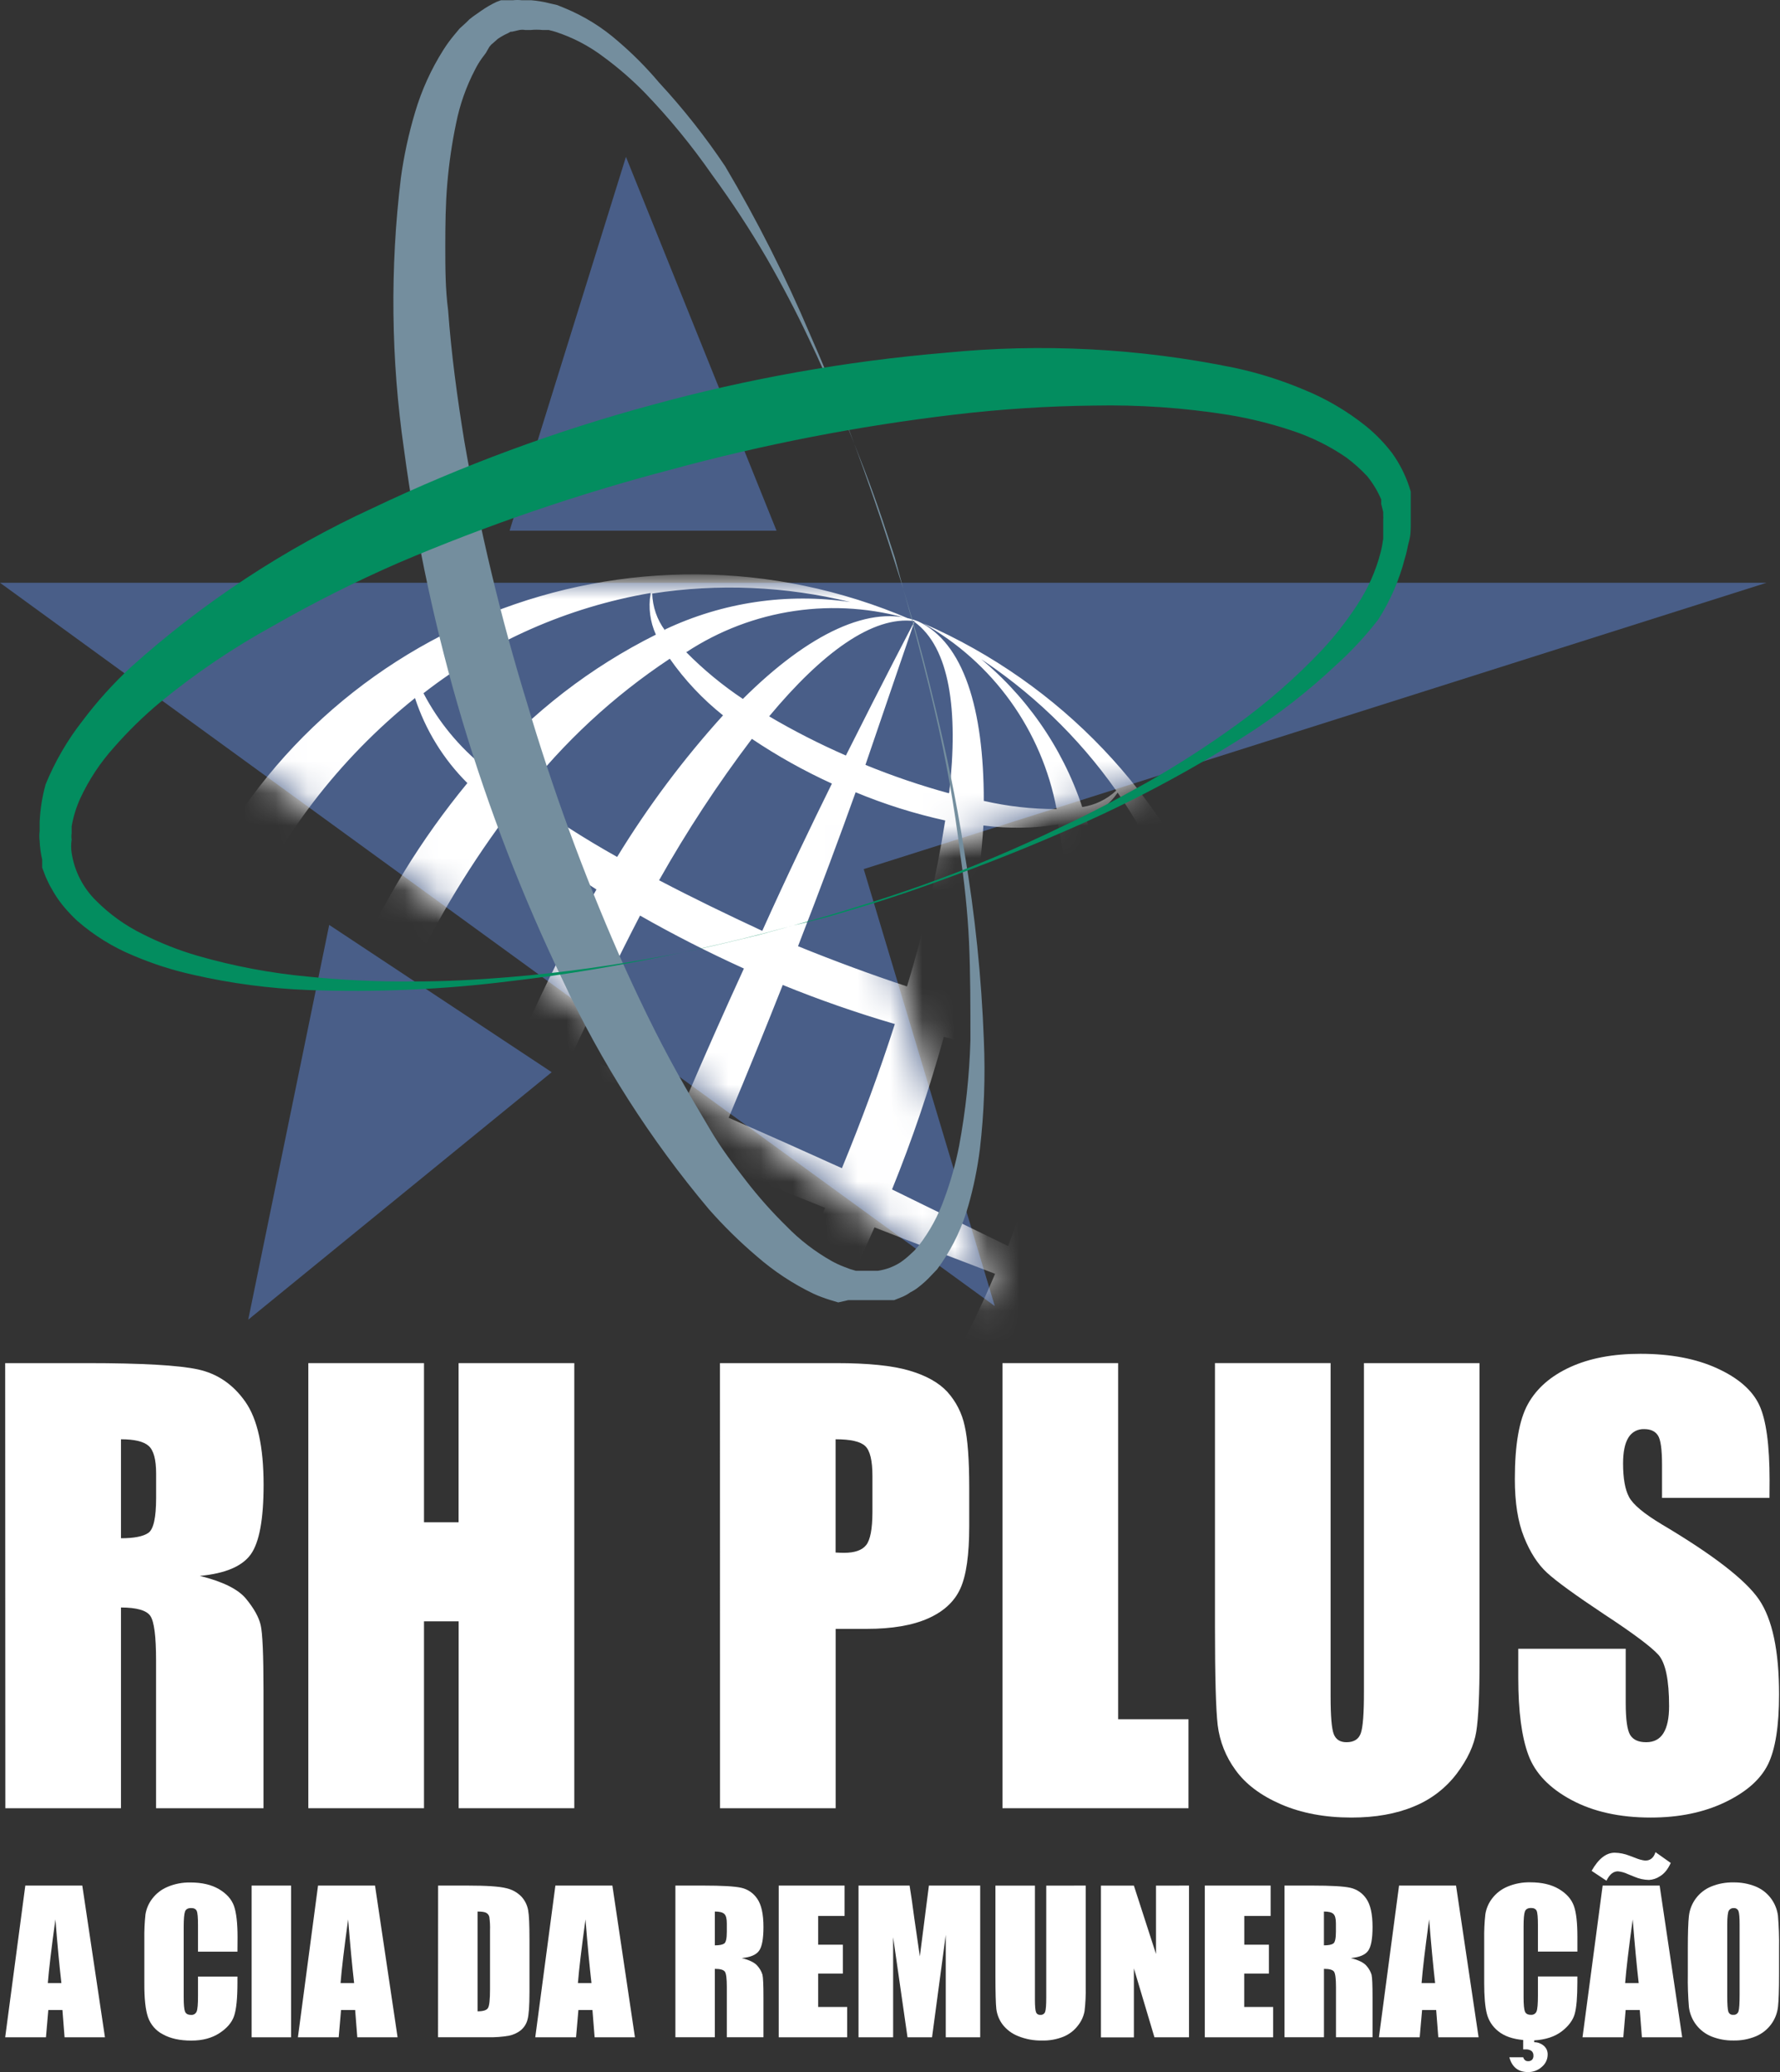
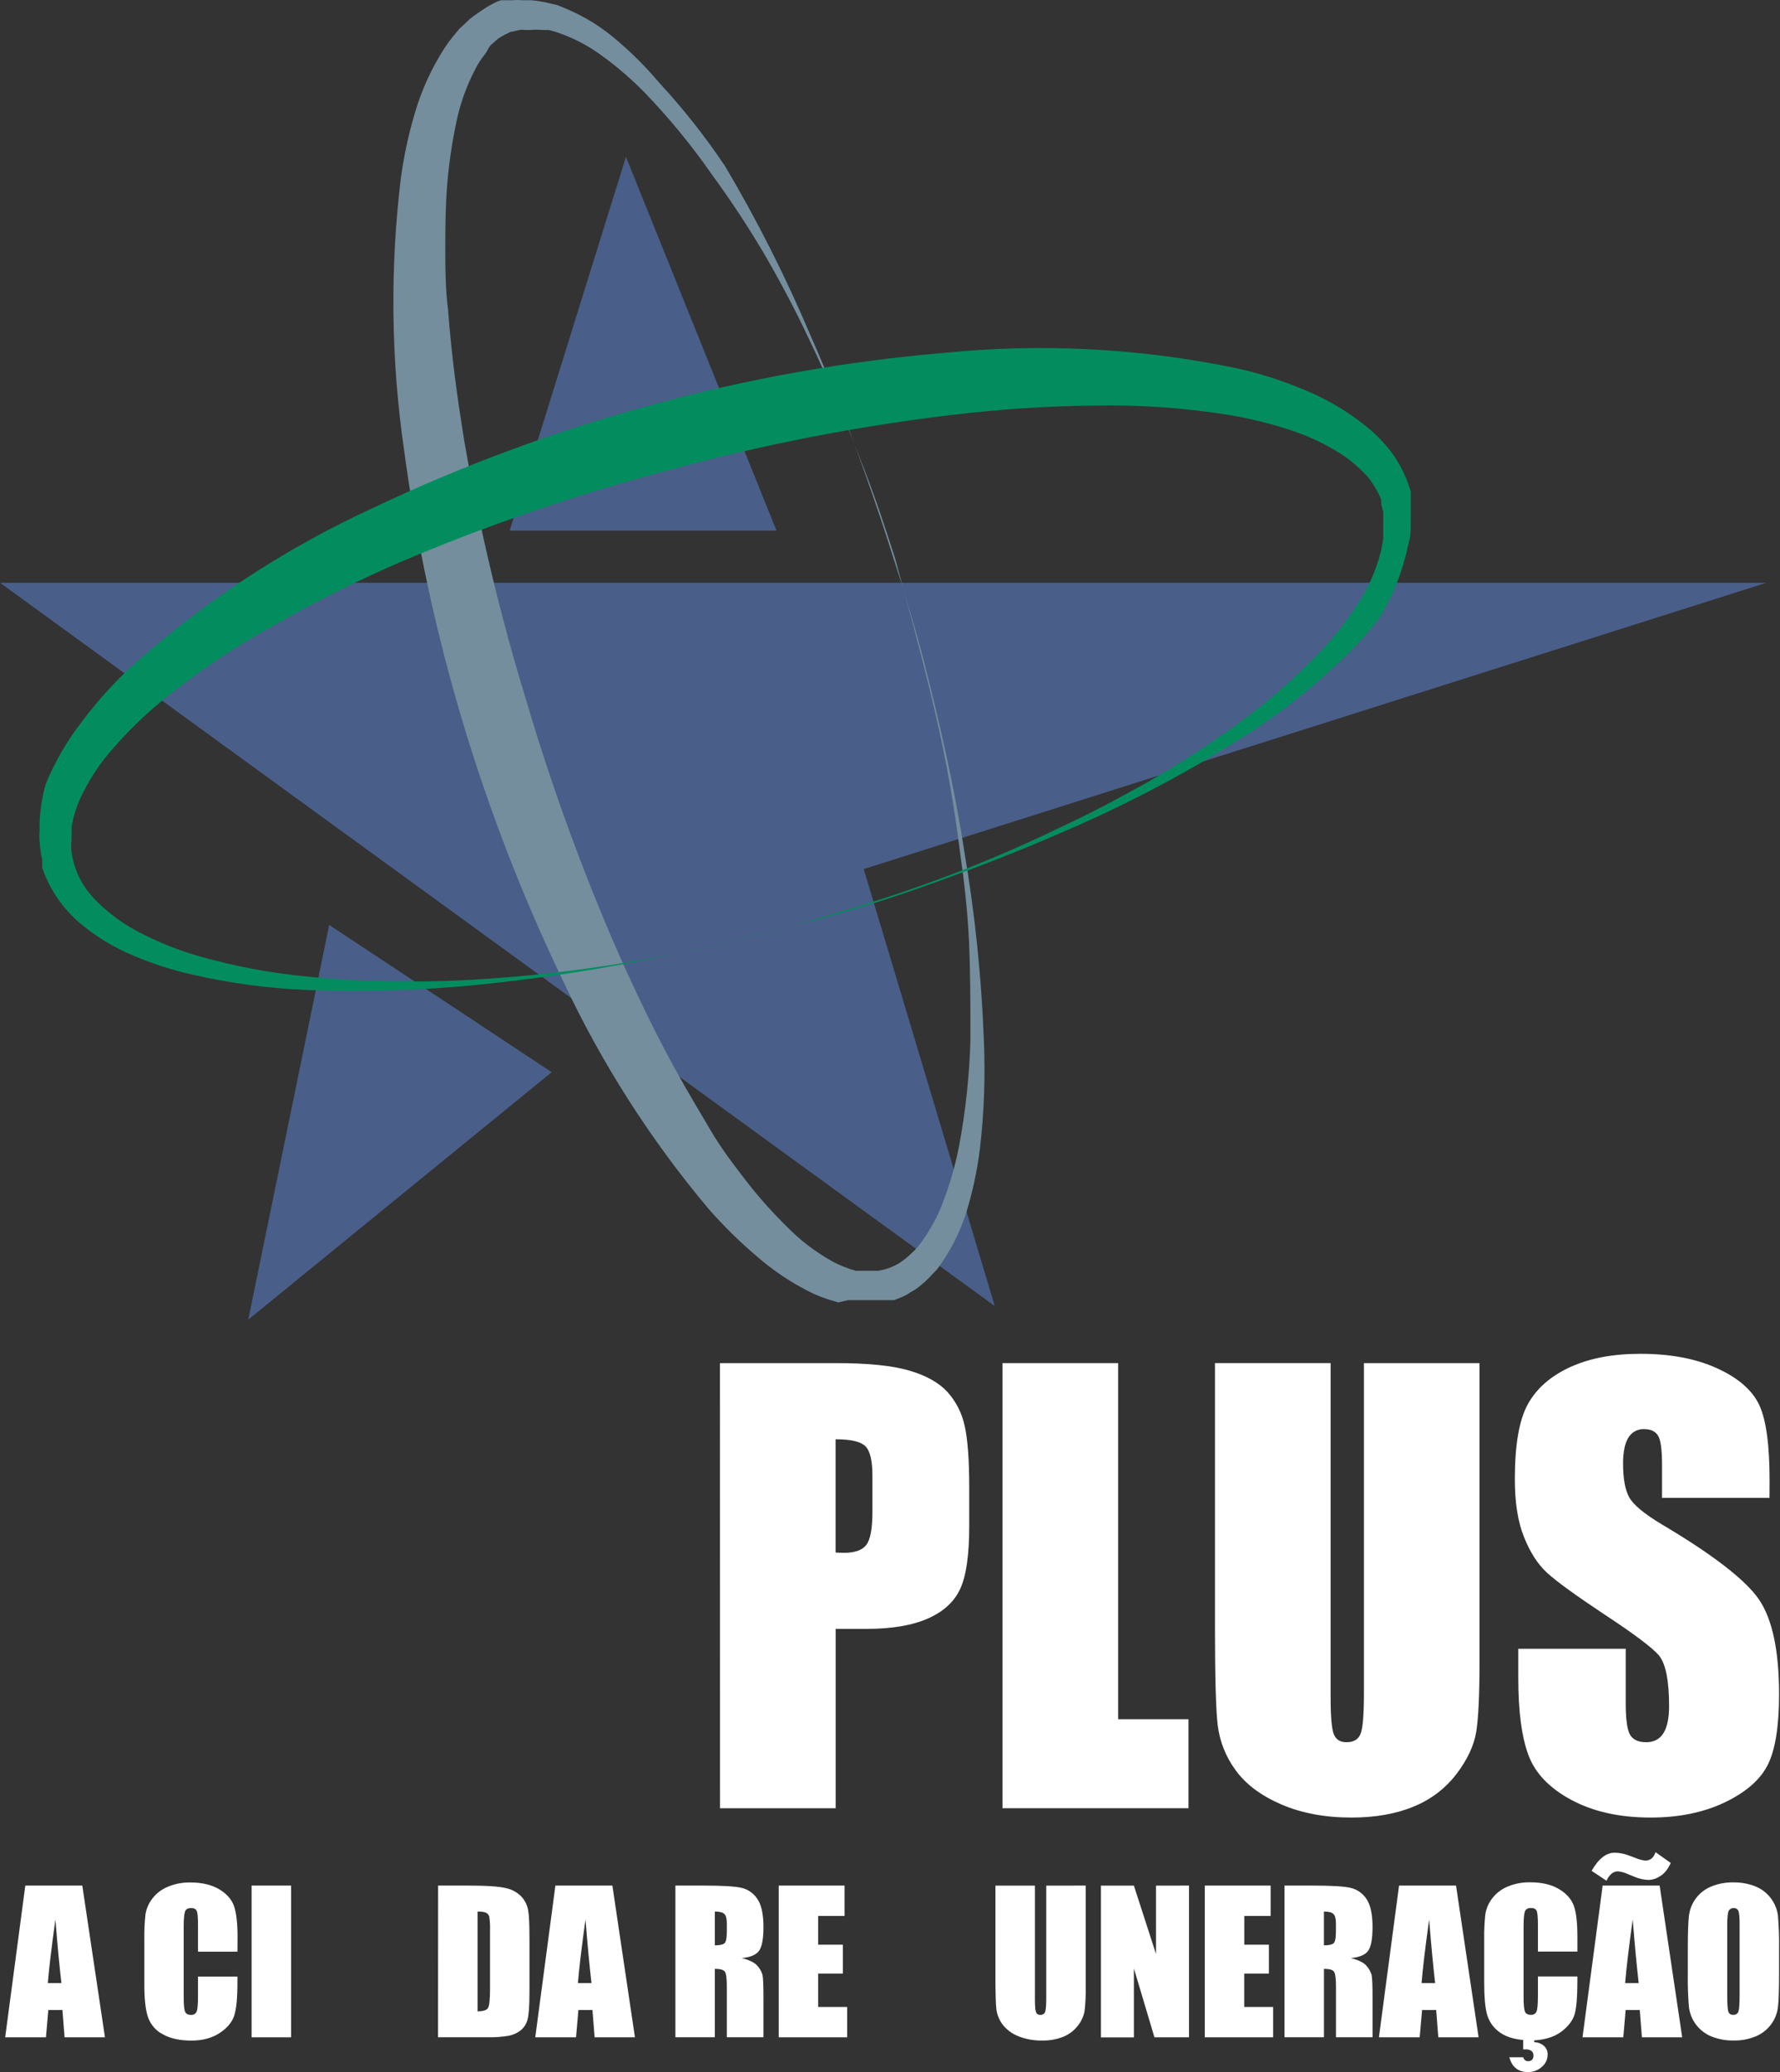
<svg xmlns="http://www.w3.org/2000/svg" width="55" height="64" viewBox="0 0 55 64" fill="none">
  <rect x="0" y="0" width="55" height="64" fill="#333333" stroke="none" />
  <path d="M30.738 40.341L0 18H54.583L26.688 26.844L30.738 40.341Z" fill="#495E88" />
  <path d="M15.746 16.392L19.341 4.845L23.994 16.392H15.746Z" fill="#495E88" />
  <path d="M17.047 33.117L7.67 40.761L10.172 28.568L17.047 33.117Z" fill="#495E88" />
  <mask id="mask0" maskUnits="userSpaceOnUse" x="0" y="18" width="55" height="23">
-     <path d="M30.738 40.341L0 18H54.583L26.688 26.844L30.738 40.341Z" fill="#495E88" />
-   </mask>
+     </mask>
  <g mask="url(#mask0)">
    <path d="M4.907 38.968C5.533 41.542 6.75 43.935 8.461 45.958C10.172 47.981 12.33 49.578 14.764 50.622C13.712 50.012 12.791 49.199 12.055 48.231C11.319 47.262 10.783 46.157 10.477 44.98C11.287 44.986 12.095 45.086 12.882 45.278C12.882 48.05 13.53 50.028 14.903 50.675H14.947C16.355 51.234 18.227 50.359 20.195 48.453C20.864 48.897 21.481 49.417 22.032 50.001C20.982 50.576 19.829 50.938 18.638 51.066C17.448 51.193 16.244 51.084 15.095 50.744C23.708 54.443 33.688 50.463 37.388 41.852C37.408 41.806 37.427 41.761 37.447 41.715C41.144 33.047 37.161 23.021 28.524 19.252C29.59 19.848 30.512 20.671 31.224 21.662C31.937 22.654 32.422 23.79 32.647 24.99C31.89 24.992 31.136 24.907 30.398 24.737C30.398 21.894 29.777 19.847 28.369 19.192C26.926 18.631 24.984 19.567 22.954 21.588C22.324 21.168 21.738 20.684 21.205 20.145C22.215 19.48 23.359 19.045 24.556 18.87C25.752 18.695 26.973 18.783 28.131 19.13C19.524 15.421 9.54 19.392 5.831 27.998L5.782 28.114C4.319 31.541 4.011 35.351 4.907 38.968V38.968ZM7.391 28.673C8.596 25.896 10.46 23.454 12.823 21.561C13.148 22.552 13.702 23.452 14.441 24.187C13.018 25.915 11.84 27.831 10.942 29.882C9.499 29.392 8.292 28.963 7.424 28.672L7.391 28.673ZM15.543 25.305C16.448 26.102 17.413 26.828 18.43 27.474C17.602 28.912 16.852 30.392 16.182 31.91C14.887 31.376 13.653 30.912 12.508 30.501C13.35 28.668 14.379 26.927 15.578 25.305H15.543ZM19.776 28.279C20.773 28.848 21.849 29.399 22.986 29.915C22.4 31.192 21.802 32.539 21.193 33.956C20.004 33.449 18.841 32.967 17.695 32.522C18.386 31.059 19.077 29.629 19.777 28.279H19.776ZM20.362 27.195C21.219 25.674 22.178 24.213 23.232 22.821C24.017 23.348 24.845 23.811 25.705 24.203C25.075 25.48 24.341 27.002 23.553 28.752C22.46 28.244 21.393 27.728 20.378 27.195H20.362ZM26.424 24.465C27.324 24.84 28.255 25.133 29.206 25.342C28.933 27.076 28.539 28.789 28.026 30.468C26.915 30.101 25.777 29.68 24.658 29.226C25.349 27.448 25.946 25.847 26.44 24.465H26.424ZM27.65 31.629C27.177 33.099 26.627 34.598 26.014 36.082C24.895 35.575 23.723 35.05 22.515 34.525C23.11 33.108 23.67 31.726 24.186 30.423C25.319 30.884 26.475 31.286 27.65 31.629V31.629ZM29.146 32.023C30.316 32.306 31.507 32.493 32.707 32.583C32.397 34.6 31.875 36.579 31.15 38.487C30.065 37.954 28.858 37.377 27.563 36.738C28.187 35.198 28.722 33.624 29.164 32.023H29.146ZM34.237 32.609C35.302 32.629 36.352 32.354 37.27 31.813C37.592 34.915 37.136 38.048 35.941 40.928C35.136 40.508 33.998 39.913 32.587 39.178C33.45 37.079 34.01 34.867 34.249 32.609H34.237ZM35.811 41.155C34.592 44.07 32.617 46.606 30.09 48.503C29.82 47.493 29.296 46.568 28.568 45.818C30.084 44.038 31.33 42.046 32.267 39.905C33.772 40.438 34.97 40.858 35.828 41.155H35.811ZM27.65 44.882C26.714 44.029 25.711 43.254 24.649 42.563C25.529 41.059 26.32 39.506 27.02 37.91C28.349 38.435 29.645 38.916 30.747 39.344C29.927 41.301 28.888 43.159 27.65 44.882V44.882ZM23.362 41.768C22.297 41.143 21.199 40.576 20.073 40.071C20.686 38.732 21.315 37.316 21.945 35.838C23.17 36.363 24.359 36.853 25.497 37.308C24.849 38.847 24.149 40.352 23.38 41.769L23.362 41.768ZM22.768 42.861C21.92 44.387 20.961 45.849 19.899 47.234C19.094 46.675 18.239 46.192 17.345 45.791C17.992 44.479 18.736 42.939 19.523 41.233C20.651 41.767 21.753 42.301 22.786 42.86L22.768 42.861ZM16.646 45.485C15.766 45.115 14.856 44.823 13.925 44.611C14.198 42.87 14.597 41.152 15.116 39.469C16.21 39.836 17.321 40.265 18.423 40.729C17.758 42.539 17.154 44.14 16.664 45.523L16.646 45.485ZM15.501 38.374C16 36.86 16.577 35.303 17.251 33.773C18.35 34.271 19.499 34.787 20.688 35.303C20.067 36.782 19.479 38.225 18.939 39.581C17.814 39.12 16.667 38.717 15.501 38.374V38.374ZM14.049 37.971C12.819 37.666 11.568 37.459 10.305 37.35C10.687 35.296 11.301 33.292 12.134 31.376C13.227 31.91 14.434 32.487 15.738 33.126C15.079 34.697 14.516 36.306 14.049 37.945V37.971ZM8.992 37.307C7.951 37.279 6.917 37.494 5.974 37.936C5.642 34.87 6.106 31.77 7.321 28.935C8.135 29.355 9.272 29.941 10.671 30.685C9.806 32.794 9.241 35.015 8.992 37.281V37.307ZM20.101 18.342C20.03 18.769 20.087 19.207 20.266 19.602C18.25 20.608 16.449 21.999 14.965 23.695C14.188 23.072 13.547 22.295 13.085 21.412C15.132 19.818 17.543 18.754 20.101 18.316L20.101 18.342ZM20.547 19.47C20.302 19.141 20.165 18.744 20.153 18.333C22.192 18.017 24.272 18.106 26.276 18.596C24.324 18.306 22.33 18.601 20.546 19.444L20.547 19.47ZM22.341 22.095C21.116 23.447 20.021 24.911 19.069 26.468C18.051 25.9 17.069 25.269 16.13 24.579C17.412 22.929 18.954 21.5 20.696 20.346C21.157 21.005 21.711 21.594 22.34 22.095L22.341 22.095ZM28.262 19.181C28.166 19.365 27.344 20.93 26.137 23.336C25.323 22.98 24.531 22.577 23.766 22.126C25.393 20.171 26.967 19.007 28.262 19.185L28.262 19.181ZM29.312 24.5C28.438 24.26 27.579 23.968 26.741 23.625C27.615 21.062 28.183 19.409 28.253 19.207C29.347 20.003 29.618 21.936 29.33 24.482L29.312 24.5ZM32.697 25.479C33.097 27.516 33.165 29.605 32.898 31.663C31.755 31.467 30.625 31.204 29.513 30.876C29.973 29.115 30.266 27.313 30.387 25.497C31.16 25.6 31.945 25.588 32.714 25.462L32.697 25.479ZM30.116 20.229C31.831 21.33 33.317 22.753 34.49 24.42C34.2 24.692 33.834 24.869 33.44 24.927C32.821 23.067 31.672 21.428 30.134 20.212L30.116 20.229ZM37.202 31.542C36.272 31.875 35.277 31.983 34.297 31.857C34.477 29.628 34.224 27.386 33.554 25.253C33.952 25.104 34.295 24.835 34.534 24.483C35.978 26.582 36.899 28.997 37.219 31.525L37.202 31.542ZM22.996 51.407C23.008 51.043 22.936 50.681 22.786 50.349C24.775 49.387 26.558 48.047 28.035 46.404C28.797 47.02 29.41 47.8 29.828 48.687C27.803 50.13 25.459 51.064 22.996 51.407V51.407ZM22.462 50.532C22.662 50.813 22.805 51.131 22.882 51.467C21.268 51.666 19.634 51.634 18.03 51.372C19.555 51.407 21.069 51.106 22.464 50.489L22.462 50.532ZM20.758 47.908C21.993 46.579 23.095 45.132 24.047 43.587C25.112 44.203 26.136 44.883 27.116 45.626C25.84 47.279 24.264 48.676 22.471 49.745C22 49.041 21.421 48.416 20.756 47.891L20.758 47.908ZM14.951 50.62C15.039 50.462 15.826 48.993 16.998 46.64C17.833 47.015 18.645 47.439 19.43 47.908C17.782 49.824 16.226 50.909 14.951 50.62ZM13.875 45.477C14.731 45.72 15.572 46.012 16.394 46.351C15.485 48.87 14.969 50.445 14.916 50.62C13.857 49.85 13.578 47.996 13.841 45.485L13.875 45.477ZM10.376 44.487C9.911 42.426 9.836 40.295 10.156 38.206C11.369 38.422 12.567 38.716 13.742 39.084C13.277 40.857 12.984 42.67 12.867 44.499C12.038 44.37 11.194 44.37 10.365 44.499L10.376 44.487ZM12.3 48.861C10.971 47.836 9.793 46.628 8.801 45.274C9.11 45.093 9.452 44.977 9.807 44.933C10.327 46.416 11.175 47.761 12.289 48.869L12.3 48.861ZM6.009 38.216C6.96 37.956 7.954 37.894 8.93 38.032C8.761 40.273 9.029 42.524 9.718 44.663C9.36 44.777 9.034 44.971 8.764 45.231C7.291 43.151 6.346 40.743 6.009 38.216V38.216Z" fill="white" />
  </g>
  <path d="M27.913 18.195C27.913 18.195 28.01 18.536 28.202 19.175C28.394 19.814 28.642 20.758 28.928 21.965C29.215 23.172 29.541 24.642 29.803 26.339C30.128 28.253 30.327 30.187 30.4 32.128C30.449 33.252 30.408 34.378 30.277 35.496C30.202 36.087 30.083 36.672 29.919 37.245C29.744 37.868 29.469 38.459 29.105 38.995L28.956 39.205L28.773 39.397C28.649 39.531 28.515 39.654 28.37 39.764C28.297 39.822 28.218 39.872 28.134 39.913C28.058 39.968 27.976 40.015 27.889 40.053L27.627 40.158H26.208L25.901 40.228L25.639 40.149C25.466 40.096 25.297 40.032 25.132 39.957C24.499 39.653 23.911 39.264 23.382 38.802C22.855 38.354 22.361 37.869 21.904 37.35C20.097 35.202 18.579 32.826 17.39 30.282C14.902 25.107 13.246 19.572 12.483 13.881C12.08 11.102 12.048 8.281 12.387 5.493C12.481 4.806 12.628 4.127 12.827 3.463C13.028 2.784 13.322 2.137 13.701 1.539C13.799 1.384 13.907 1.235 14.025 1.093L14.2 0.883L14.41 0.691L14.506 0.595L14.62 0.507L14.855 0.342C15.008 0.235 15.169 0.14 15.338 0.06L15.477 0.008H15.845C15.938 -0.003 16.032 -0.003 16.125 0.008H16.422C16.602 0.023 16.78 0.052 16.955 0.096L17.218 0.157L17.454 0.253C18.055 0.501 18.611 0.846 19.099 1.276C19.556 1.666 19.98 2.094 20.367 2.553C21.113 3.359 21.794 4.222 22.405 5.134C23.395 6.805 24.272 8.541 25.03 10.33C25.729 11.913 26.263 13.322 26.683 14.494C27.102 15.666 27.4 16.583 27.601 17.223L27.913 18.195ZM27.913 18.195L27.651 17.223C27.442 16.593 27.153 15.657 26.707 14.502C26.261 13.348 25.709 11.948 24.958 10.389C24.59 9.611 24.162 8.795 23.681 7.958C23.165 7.075 22.604 6.221 22 5.396C21.377 4.5 20.684 3.654 19.927 2.868C19.532 2.464 19.105 2.093 18.65 1.759C18.198 1.416 17.692 1.153 17.152 0.979L16.959 0.927H16.767C16.642 0.914 16.516 0.914 16.391 0.927H16.234C16.173 0.916 16.11 0.916 16.049 0.927L15.822 0.979H15.778L15.7 1.023C15.59 1.072 15.485 1.131 15.385 1.198L15.248 1.319L15.177 1.38L15.118 1.451L15.013 1.635L14.89 1.8C14.81 1.911 14.739 2.029 14.678 2.151C14.405 2.674 14.207 3.234 14.092 3.813C13.964 4.425 13.874 5.045 13.821 5.668C13.766 6.306 13.759 6.953 13.759 7.61C13.759 8.266 13.759 8.922 13.847 9.589C13.944 10.927 14.127 12.274 14.346 13.621C14.82 16.35 15.465 19.047 16.279 21.695C17.066 24.352 18.018 26.957 19.131 29.495C19.69 30.746 20.276 31.969 20.924 33.134C21.248 33.72 21.588 34.288 21.939 34.883C22.289 35.479 22.664 35.968 23.058 36.478C23.44 36.971 23.855 37.438 24.301 37.875C24.713 38.299 25.185 38.661 25.7 38.951C25.821 39.018 25.947 39.077 26.076 39.126L26.26 39.196L26.444 39.251H27.126C27.372 39.215 27.607 39.128 27.816 38.995C27.921 38.924 28.02 38.845 28.113 38.758L28.253 38.627L28.384 38.479C28.726 38.037 28.995 37.544 29.18 37.018C29.376 36.489 29.528 35.945 29.636 35.391C29.836 34.317 29.953 33.229 29.985 32.137C29.985 31.087 29.985 30.064 29.942 29.102C29.898 28.14 29.793 27.221 29.67 26.372C29.49 24.901 29.23 23.442 28.892 21.999C28.621 20.818 28.358 19.855 28.192 19.209L27.913 18.195Z" fill="#748E9E" />
  <path d="M24.517 28.585L23.459 28.865C22.776 29.04 21.762 29.285 20.467 29.547C19.173 29.809 17.581 30.097 15.744 30.308C13.682 30.566 11.602 30.657 9.525 30.579C8.326 30.533 7.134 30.375 5.964 30.107C5.336 29.968 4.721 29.771 4.129 29.519C3.491 29.257 2.9 28.891 2.38 28.436C2.248 28.312 2.122 28.18 2.004 28.043C1.882 27.9 1.772 27.748 1.674 27.588L1.534 27.343L1.47 27.211L1.409 27.079L1.304 26.799V26.738V26.554C1.26 26.365 1.233 26.172 1.225 25.977C1.212 25.875 1.212 25.773 1.225 25.671V25.382C1.243 24.992 1.305 24.605 1.409 24.228C1.696 23.526 2.079 22.866 2.546 22.269C2.992 21.675 3.49 21.122 4.033 20.616C6.267 18.607 8.791 16.946 11.521 15.691C14.294 14.373 17.181 13.307 20.146 12.507C23.108 11.695 26.138 11.156 29.199 10.897C32.189 10.599 35.207 10.756 38.15 11.362C38.875 11.517 39.584 11.74 40.267 12.027C40.966 12.309 41.62 12.692 42.209 13.164C42.509 13.408 42.779 13.687 43.014 13.995C43.244 14.315 43.424 14.669 43.547 15.044L43.591 15.185V15.254V16.147C43.591 16.348 43.591 16.531 43.538 16.716C43.486 16.9 43.468 17.074 43.407 17.249C43.236 17.915 42.96 18.55 42.591 19.13C42.202 19.634 41.769 20.102 41.296 20.529C40.423 21.352 39.474 22.09 38.462 22.734C36.708 23.85 34.869 24.824 32.96 25.647C31.263 26.391 29.758 26.951 28.499 27.397C27.24 27.843 26.251 28.123 25.569 28.324L24.517 28.585ZM24.517 28.585L25.562 28.288C26.245 28.078 27.242 27.789 28.492 27.343C29.983 26.814 31.442 26.2 32.864 25.506C33.739 25.104 34.614 24.631 35.488 24.142C36.422 23.607 37.328 23.023 38.2 22.392C39.143 21.711 40.022 20.944 40.824 20.101C41.235 19.662 41.607 19.188 41.935 18.683C42.267 18.186 42.512 17.636 42.661 17.056C42.696 16.918 42.722 16.778 42.74 16.636V16.032C42.744 16 42.744 15.967 42.74 15.935V15.813L42.678 15.568V15.428C42.569 15.171 42.425 14.931 42.249 14.713C42.05 14.498 41.83 14.302 41.594 14.127C41.074 13.771 40.505 13.491 39.906 13.296C39.272 13.085 38.623 12.924 37.963 12.815C36.587 12.595 35.194 12.498 33.8 12.527C32.355 12.543 30.913 12.637 29.479 12.808C26.525 13.158 23.602 13.725 20.732 14.505C17.86 15.258 15.048 16.22 12.317 17.383C10.993 17.96 9.703 18.608 8.45 19.325C7.213 20.003 6.041 20.794 4.951 21.689C4.44 22.114 3.964 22.579 3.526 23.079C3.103 23.548 2.752 24.077 2.485 24.649C2.357 24.928 2.266 25.222 2.214 25.524V25.733C2.205 25.8 2.205 25.868 2.214 25.935C2.193 26.071 2.193 26.21 2.214 26.346C2.3 26.908 2.567 27.427 2.974 27.825C3.395 28.247 3.883 28.595 4.418 28.856C4.956 29.128 5.518 29.35 6.097 29.519C7.217 29.842 8.366 30.059 9.526 30.166C10.601 30.275 11.682 30.325 12.762 30.315C13.795 30.315 14.774 30.26 15.693 30.184C17.53 30.035 19.122 29.782 20.425 29.545C21.729 29.309 22.734 29.047 23.426 28.881L24.517 28.585Z" fill="#038D5F" />
-   <path d="M0.16 42.103H2.693C4.379 42.103 5.521 42.168 6.12 42.298C6.718 42.429 7.205 42.761 7.58 43.296C7.956 43.831 8.144 44.685 8.145 45.856C8.145 46.926 8.012 47.645 7.746 48.013C7.48 48.381 6.956 48.602 6.175 48.675C6.883 48.85 7.358 49.085 7.601 49.38C7.844 49.675 7.995 49.944 8.053 50.188C8.112 50.435 8.142 51.113 8.142 52.222V55.85H4.822V51.282C4.822 50.547 4.764 50.091 4.648 49.915C4.532 49.74 4.229 49.652 3.738 49.651V55.85H0.165L0.16 42.103ZM3.738 44.455V47.512C4.141 47.512 4.422 47.457 4.583 47.347C4.743 47.237 4.823 46.879 4.824 46.273V45.516C4.824 45.08 4.747 44.794 4.591 44.658C4.436 44.522 4.151 44.455 3.738 44.455Z" fill="white" />
-   <path d="M17.745 42.103V55.85H14.172V50.078H13.101V55.85H9.527V42.103H13.101V47.019H14.17V42.103H17.745Z" fill="white" />
  <path d="M22.246 42.103H25.846C26.82 42.103 27.569 42.179 28.092 42.332C28.616 42.485 29.009 42.705 29.273 42.992C29.54 43.288 29.724 43.65 29.807 44.041C29.901 44.451 29.948 45.086 29.948 45.947V47.144C29.948 48.022 29.857 48.661 29.675 49.063C29.494 49.465 29.161 49.774 28.678 49.988C28.194 50.204 27.561 50.311 26.78 50.311H25.821V55.85H22.248L22.246 42.103ZM25.819 44.455V47.953C25.921 47.959 26.009 47.962 26.082 47.962C26.412 47.962 26.64 47.881 26.766 47.72C26.892 47.558 26.955 47.223 26.957 46.714V45.584C26.957 45.115 26.884 44.809 26.737 44.667C26.591 44.525 26.285 44.455 25.821 44.455H25.819Z" fill="white" />
  <path d="M34.549 42.103V53.102H36.723V55.85H30.975V42.103H34.549Z" fill="white" />
  <path d="M45.716 42.103V51.291C45.716 52.332 45.682 53.064 45.615 53.486C45.547 53.908 45.345 54.341 45.01 54.785C44.669 55.234 44.213 55.583 43.691 55.795C43.144 56.024 42.5 56.139 41.759 56.139C40.938 56.139 40.214 56.003 39.585 55.731C38.957 55.459 38.487 55.106 38.175 54.67C37.877 54.264 37.688 53.789 37.626 53.29C37.569 52.806 37.541 51.789 37.541 50.237V42.102H41.114V52.412C41.114 53.011 41.147 53.395 41.212 53.562C41.277 53.729 41.409 53.813 41.607 53.812C41.833 53.812 41.98 53.721 42.046 53.537C42.113 53.354 42.146 52.92 42.144 52.234V42.103H45.716Z" fill="white" />
  <path d="M54.675 46.264H51.355V45.245C51.355 44.769 51.313 44.466 51.228 44.337C51.143 44.206 51.002 44.141 50.804 44.141C50.706 44.137 50.609 44.159 50.523 44.205C50.437 44.252 50.365 44.321 50.315 44.405C50.206 44.581 50.151 44.847 50.151 45.203C50.151 45.662 50.212 46.007 50.336 46.239C50.46 46.472 50.796 46.752 51.344 47.081C52.935 48.025 53.938 48.8 54.351 49.405C54.764 50.011 54.971 50.987 54.971 52.335C54.971 53.315 54.856 54.036 54.627 54.5C54.397 54.964 53.955 55.353 53.298 55.668C52.641 55.982 51.877 56.139 51.005 56.139C50.049 56.139 49.232 55.958 48.556 55.596C47.879 55.233 47.436 54.772 47.227 54.211C47.018 53.651 46.913 52.856 46.913 51.826V50.925H50.233V52.598C50.233 53.113 50.28 53.444 50.373 53.592C50.467 53.74 50.632 53.813 50.868 53.812C51.106 53.812 51.283 53.718 51.399 53.531C51.515 53.344 51.573 53.067 51.573 52.7C51.573 51.89 51.463 51.36 51.243 51.112C51.017 50.863 50.461 50.447 49.572 49.864C48.684 49.274 48.095 48.847 47.806 48.582C47.517 48.317 47.279 47.949 47.091 47.478C46.901 47.008 46.806 46.408 46.807 45.678C46.807 44.625 46.941 43.855 47.21 43.369C47.479 42.883 47.914 42.502 48.514 42.227C49.113 41.952 49.838 41.815 50.687 41.815C51.616 41.815 52.407 41.965 53.061 42.265C53.715 42.565 54.148 42.943 54.36 43.399C54.572 43.854 54.678 44.628 54.678 45.721L54.675 46.264Z" fill="white" />
  <path d="M2.543 58.24L3.243 62.926H1.995L1.929 62.084H1.493L1.42 62.926H0.16L0.782 58.24H2.543ZM1.897 61.253C1.836 60.723 1.774 60.067 1.712 59.285C1.588 60.182 1.51 60.838 1.478 61.253H1.897Z" fill="white" />
  <path d="M7.337 60.281H6.118V59.466C6.118 59.229 6.106 59.081 6.079 59.023C6.053 58.965 5.996 58.934 5.907 58.934C5.807 58.934 5.742 58.97 5.716 59.044C5.691 59.118 5.676 59.27 5.676 59.508V61.684C5.676 61.912 5.689 62.06 5.716 62.13C5.744 62.199 5.804 62.234 5.898 62.234C5.935 62.239 5.973 62.231 6.005 62.212C6.037 62.193 6.062 62.164 6.077 62.13C6.105 62.06 6.119 61.897 6.118 61.639V61.05H7.337V61.233C7.337 61.718 7.303 62.062 7.234 62.265C7.166 62.468 7.014 62.646 6.78 62.798C6.545 62.951 6.256 63.028 5.913 63.028C5.556 63.028 5.262 62.963 5.03 62.833C4.813 62.721 4.648 62.528 4.57 62.296C4.494 62.068 4.458 61.724 4.46 61.265V59.895C4.456 59.642 4.467 59.388 4.494 59.136C4.521 58.958 4.593 58.79 4.702 58.648C4.825 58.485 4.99 58.357 5.179 58.279C5.401 58.185 5.64 58.14 5.881 58.144C6.24 58.144 6.536 58.214 6.77 58.352C7.003 58.491 7.157 58.664 7.23 58.871C7.303 59.078 7.34 59.401 7.34 59.838L7.337 60.281Z" fill="white" />
  <path d="M8.994 58.24V62.926H7.775V58.24H8.994Z" fill="white" />
-   <path d="M11.588 58.24L12.285 62.926H11.04L10.974 62.084H10.538L10.465 62.926H9.205L9.827 58.24H11.588ZM10.942 61.253C10.881 60.723 10.819 60.067 10.757 59.285C10.633 60.182 10.555 60.838 10.523 61.253H10.942Z" fill="white" />
  <path d="M13.537 58.24H14.449C15.038 58.24 15.436 58.267 15.643 58.321C15.824 58.36 15.989 58.453 16.117 58.587C16.221 58.703 16.291 58.846 16.319 59C16.347 59.151 16.36 59.449 16.36 59.893V61.534C16.36 61.955 16.34 62.236 16.3 62.378C16.268 62.507 16.195 62.622 16.093 62.708C15.987 62.792 15.862 62.85 15.729 62.876C15.513 62.914 15.293 62.93 15.074 62.924H13.535L13.537 58.24ZM14.756 59.042V62.124C14.932 62.124 15.04 62.089 15.08 62.019C15.121 61.949 15.141 61.757 15.141 61.444V59.624C15.146 59.487 15.139 59.351 15.121 59.215C15.116 59.188 15.105 59.162 15.089 59.14C15.073 59.117 15.052 59.098 15.028 59.084C14.98 59.056 14.889 59.042 14.756 59.042Z" fill="white" />
  <path d="M18.922 58.24L19.619 62.926H18.373L18.306 62.084H17.872L17.799 62.926H16.539L17.161 58.24H18.922ZM18.276 61.253C18.215 60.723 18.153 60.067 18.091 59.285C17.967 60.182 17.889 60.838 17.857 61.253H18.276Z" fill="white" />
  <path d="M20.869 58.24H21.732C22.307 58.24 22.697 58.262 22.9 58.307C23.104 58.351 23.282 58.473 23.398 58.647C23.526 58.83 23.59 59.121 23.59 59.519C23.59 59.884 23.545 60.129 23.454 60.254C23.364 60.38 23.185 60.455 22.919 60.48C23.16 60.54 23.322 60.62 23.405 60.721C23.476 60.8 23.529 60.893 23.56 60.995C23.58 61.08 23.59 61.311 23.59 61.689V62.925H22.458V61.367C22.458 61.116 22.439 60.961 22.399 60.901C22.359 60.842 22.256 60.812 22.088 60.812V62.925H20.869V58.24ZM22.088 59.042V60.086C22.225 60.086 22.321 60.068 22.376 60.031C22.431 59.995 22.458 59.873 22.458 59.665V59.407C22.458 59.259 22.432 59.162 22.379 59.115C22.326 59.065 22.229 59.042 22.088 59.042Z" fill="white" />
  <path d="M24.062 58.24H26.096V59.178H25.281V60.066H26.043V60.958H25.281V61.989H26.176V62.926H24.062V58.24Z" fill="white" />
-   <path d="M30.287 58.24V62.926H29.223V59.762L28.799 62.926H28.041L27.597 59.835V62.926H26.527V58.24H28.105C28.151 58.522 28.2 58.854 28.249 59.236L28.422 60.428L28.702 58.24H30.287Z" fill="white" />
  <path d="M33.547 58.24V61.374C33.552 61.623 33.541 61.873 33.511 62.122C33.48 62.284 33.41 62.436 33.306 62.565C33.19 62.718 33.034 62.837 32.856 62.909C32.646 62.992 32.422 63.032 32.196 63.026C31.942 63.031 31.69 62.984 31.455 62.888C31.265 62.813 31.099 62.688 30.975 62.526C30.873 62.388 30.808 62.225 30.786 62.055C30.767 61.89 30.758 61.543 30.758 61.015V58.242H31.978V61.756C31.978 61.96 31.989 62.091 32.011 62.148C32.02 62.175 32.039 62.198 32.063 62.214C32.088 62.229 32.117 62.236 32.145 62.233C32.177 62.237 32.209 62.23 32.236 62.212C32.263 62.195 32.284 62.17 32.294 62.139C32.317 62.077 32.328 61.928 32.328 61.695V58.242L33.547 58.24Z" fill="white" />
  <path d="M36.739 58.24V62.926H35.671L35.036 60.798V62.929H34.018V58.242H35.036L35.719 60.352V58.242L36.739 58.24Z" fill="white" />
  <path d="M37.227 58.24H39.261V59.178H38.447V60.066H39.208V60.958H38.445V61.989H39.339V62.926H37.227V58.24Z" fill="white" />
  <path d="M39.69 58.24H40.552C41.127 58.24 41.516 58.262 41.719 58.307C41.923 58.351 42.102 58.473 42.218 58.647C42.346 58.83 42.41 59.121 42.41 59.519C42.41 59.884 42.365 60.129 42.274 60.254C42.184 60.38 42.005 60.455 41.739 60.48C41.98 60.54 42.142 60.62 42.225 60.721C42.296 60.8 42.349 60.893 42.38 60.995C42.4 61.08 42.41 61.311 42.41 61.689V62.925H41.28V61.367C41.28 61.116 41.26 60.961 41.221 60.901C41.182 60.842 41.078 60.812 40.909 60.812V62.925H39.69V58.24ZM40.908 59.042V60.086C41.045 60.086 41.141 60.068 41.196 60.031C41.251 59.995 41.278 59.872 41.278 59.665V59.407C41.278 59.259 41.252 59.162 41.199 59.115C41.147 59.065 41.05 59.042 40.909 59.042H40.908Z" fill="white" />
  <path d="M44.99 58.24L45.687 62.926H44.442L44.376 62.084H43.941L43.867 62.926H42.607L43.229 58.24H44.99ZM44.344 61.253C44.283 60.723 44.221 60.067 44.159 59.285C44.035 60.182 43.957 60.838 43.925 61.253H44.344Z" fill="white" />
  <path d="M47.404 63.022V63.077C47.509 63.077 47.61 63.113 47.691 63.179C47.733 63.212 47.767 63.255 47.79 63.303C47.812 63.352 47.823 63.406 47.821 63.459C47.821 63.532 47.805 63.604 47.774 63.669C47.743 63.735 47.697 63.793 47.641 63.84C47.524 63.946 47.371 64.003 47.213 64C46.912 64 46.72 63.848 46.637 63.543H47.065C47.093 63.624 47.141 63.664 47.21 63.664C47.234 63.666 47.257 63.663 47.279 63.656C47.301 63.648 47.322 63.636 47.339 63.621C47.37 63.585 47.385 63.538 47.381 63.49C47.383 63.464 47.378 63.437 47.368 63.412C47.358 63.387 47.342 63.365 47.322 63.348C47.269 63.312 47.205 63.295 47.141 63.3H47.065V63.01C46.735 62.979 46.479 62.889 46.296 62.74C46.119 62.601 45.993 62.408 45.94 62.19C45.886 61.974 45.86 61.664 45.86 61.259V59.89C45.856 59.636 45.867 59.382 45.895 59.13C45.922 58.953 45.993 58.785 46.102 58.642C46.225 58.479 46.39 58.352 46.579 58.273C46.801 58.18 47.041 58.134 47.281 58.139C47.64 58.139 47.936 58.208 48.17 58.347C48.403 58.486 48.555 58.658 48.63 58.866C48.706 59.073 48.74 59.395 48.74 59.833V60.278H47.52V59.463C47.52 59.226 47.507 59.078 47.481 59.02C47.454 58.962 47.397 58.932 47.309 58.932C47.208 58.932 47.144 58.968 47.117 59.042C47.091 59.115 47.077 59.269 47.077 59.505V61.681C47.077 61.91 47.091 62.058 47.117 62.127C47.144 62.197 47.205 62.232 47.3 62.232C47.337 62.236 47.374 62.228 47.407 62.209C47.439 62.19 47.464 62.162 47.478 62.127C47.506 62.058 47.52 61.894 47.52 61.637V61.047H48.739V61.231C48.739 61.681 48.712 62.004 48.658 62.2C48.604 62.396 48.47 62.577 48.257 62.742C48.042 62.907 47.758 63 47.404 63.022Z" fill="white" />
  <path d="M51.281 58.24L51.978 62.926H50.733L50.667 62.084H50.231L50.158 62.926H48.898L49.52 58.24H51.281ZM51.624 57.541C51.535 57.737 51.425 57.873 51.294 57.95C51.193 58.019 51.075 58.059 50.953 58.066C50.8 58.063 50.65 58.031 50.51 57.971L50.297 57.885C50.201 57.839 50.097 57.81 49.991 57.8C49.849 57.8 49.731 57.897 49.638 58.09L49.179 57.785C49.391 57.411 49.629 57.224 49.894 57.225C50.05 57.228 50.203 57.26 50.348 57.317L50.527 57.384C50.625 57.426 50.728 57.455 50.834 57.468C50.994 57.468 51.1 57.381 51.152 57.207L51.624 57.541ZM50.634 61.253C50.573 60.723 50.511 60.067 50.449 59.285C50.325 60.182 50.247 60.838 50.215 61.253H50.634Z" fill="white" />
  <path d="M54.971 60.984C54.971 61.455 54.96 61.788 54.938 61.984C54.916 62.183 54.841 62.372 54.721 62.532C54.601 62.692 54.441 62.817 54.256 62.895C54.036 62.986 53.8 63.03 53.562 63.025C53.331 63.029 53.101 62.987 52.886 62.902C52.699 62.827 52.536 62.704 52.413 62.545C52.29 62.386 52.212 62.196 52.186 61.997C52.158 61.66 52.146 61.322 52.152 60.984V60.182C52.152 59.711 52.163 59.378 52.185 59.182C52.207 58.984 52.282 58.794 52.402 58.634C52.522 58.474 52.682 58.349 52.867 58.272C53.087 58.181 53.324 58.137 53.562 58.142C53.793 58.138 54.022 58.18 54.237 58.264C54.424 58.339 54.587 58.462 54.71 58.621C54.833 58.781 54.911 58.97 54.937 59.169C54.965 59.506 54.977 59.844 54.971 60.182V60.984ZM53.752 59.445C53.752 59.225 53.74 59.087 53.716 59.026C53.705 58.997 53.684 58.972 53.657 58.956C53.63 58.939 53.599 58.932 53.567 58.935C53.539 58.934 53.51 58.94 53.484 58.953C53.459 58.966 53.437 58.985 53.421 59.009C53.388 59.058 53.371 59.203 53.37 59.445V61.633C53.37 61.905 53.382 62.073 53.404 62.136C53.415 62.168 53.436 62.194 53.464 62.212C53.492 62.229 53.526 62.236 53.559 62.232C53.594 62.236 53.629 62.227 53.658 62.206C53.688 62.186 53.709 62.156 53.718 62.122C53.741 62.049 53.752 61.874 53.752 61.598V59.445Z" fill="white" />
</svg>